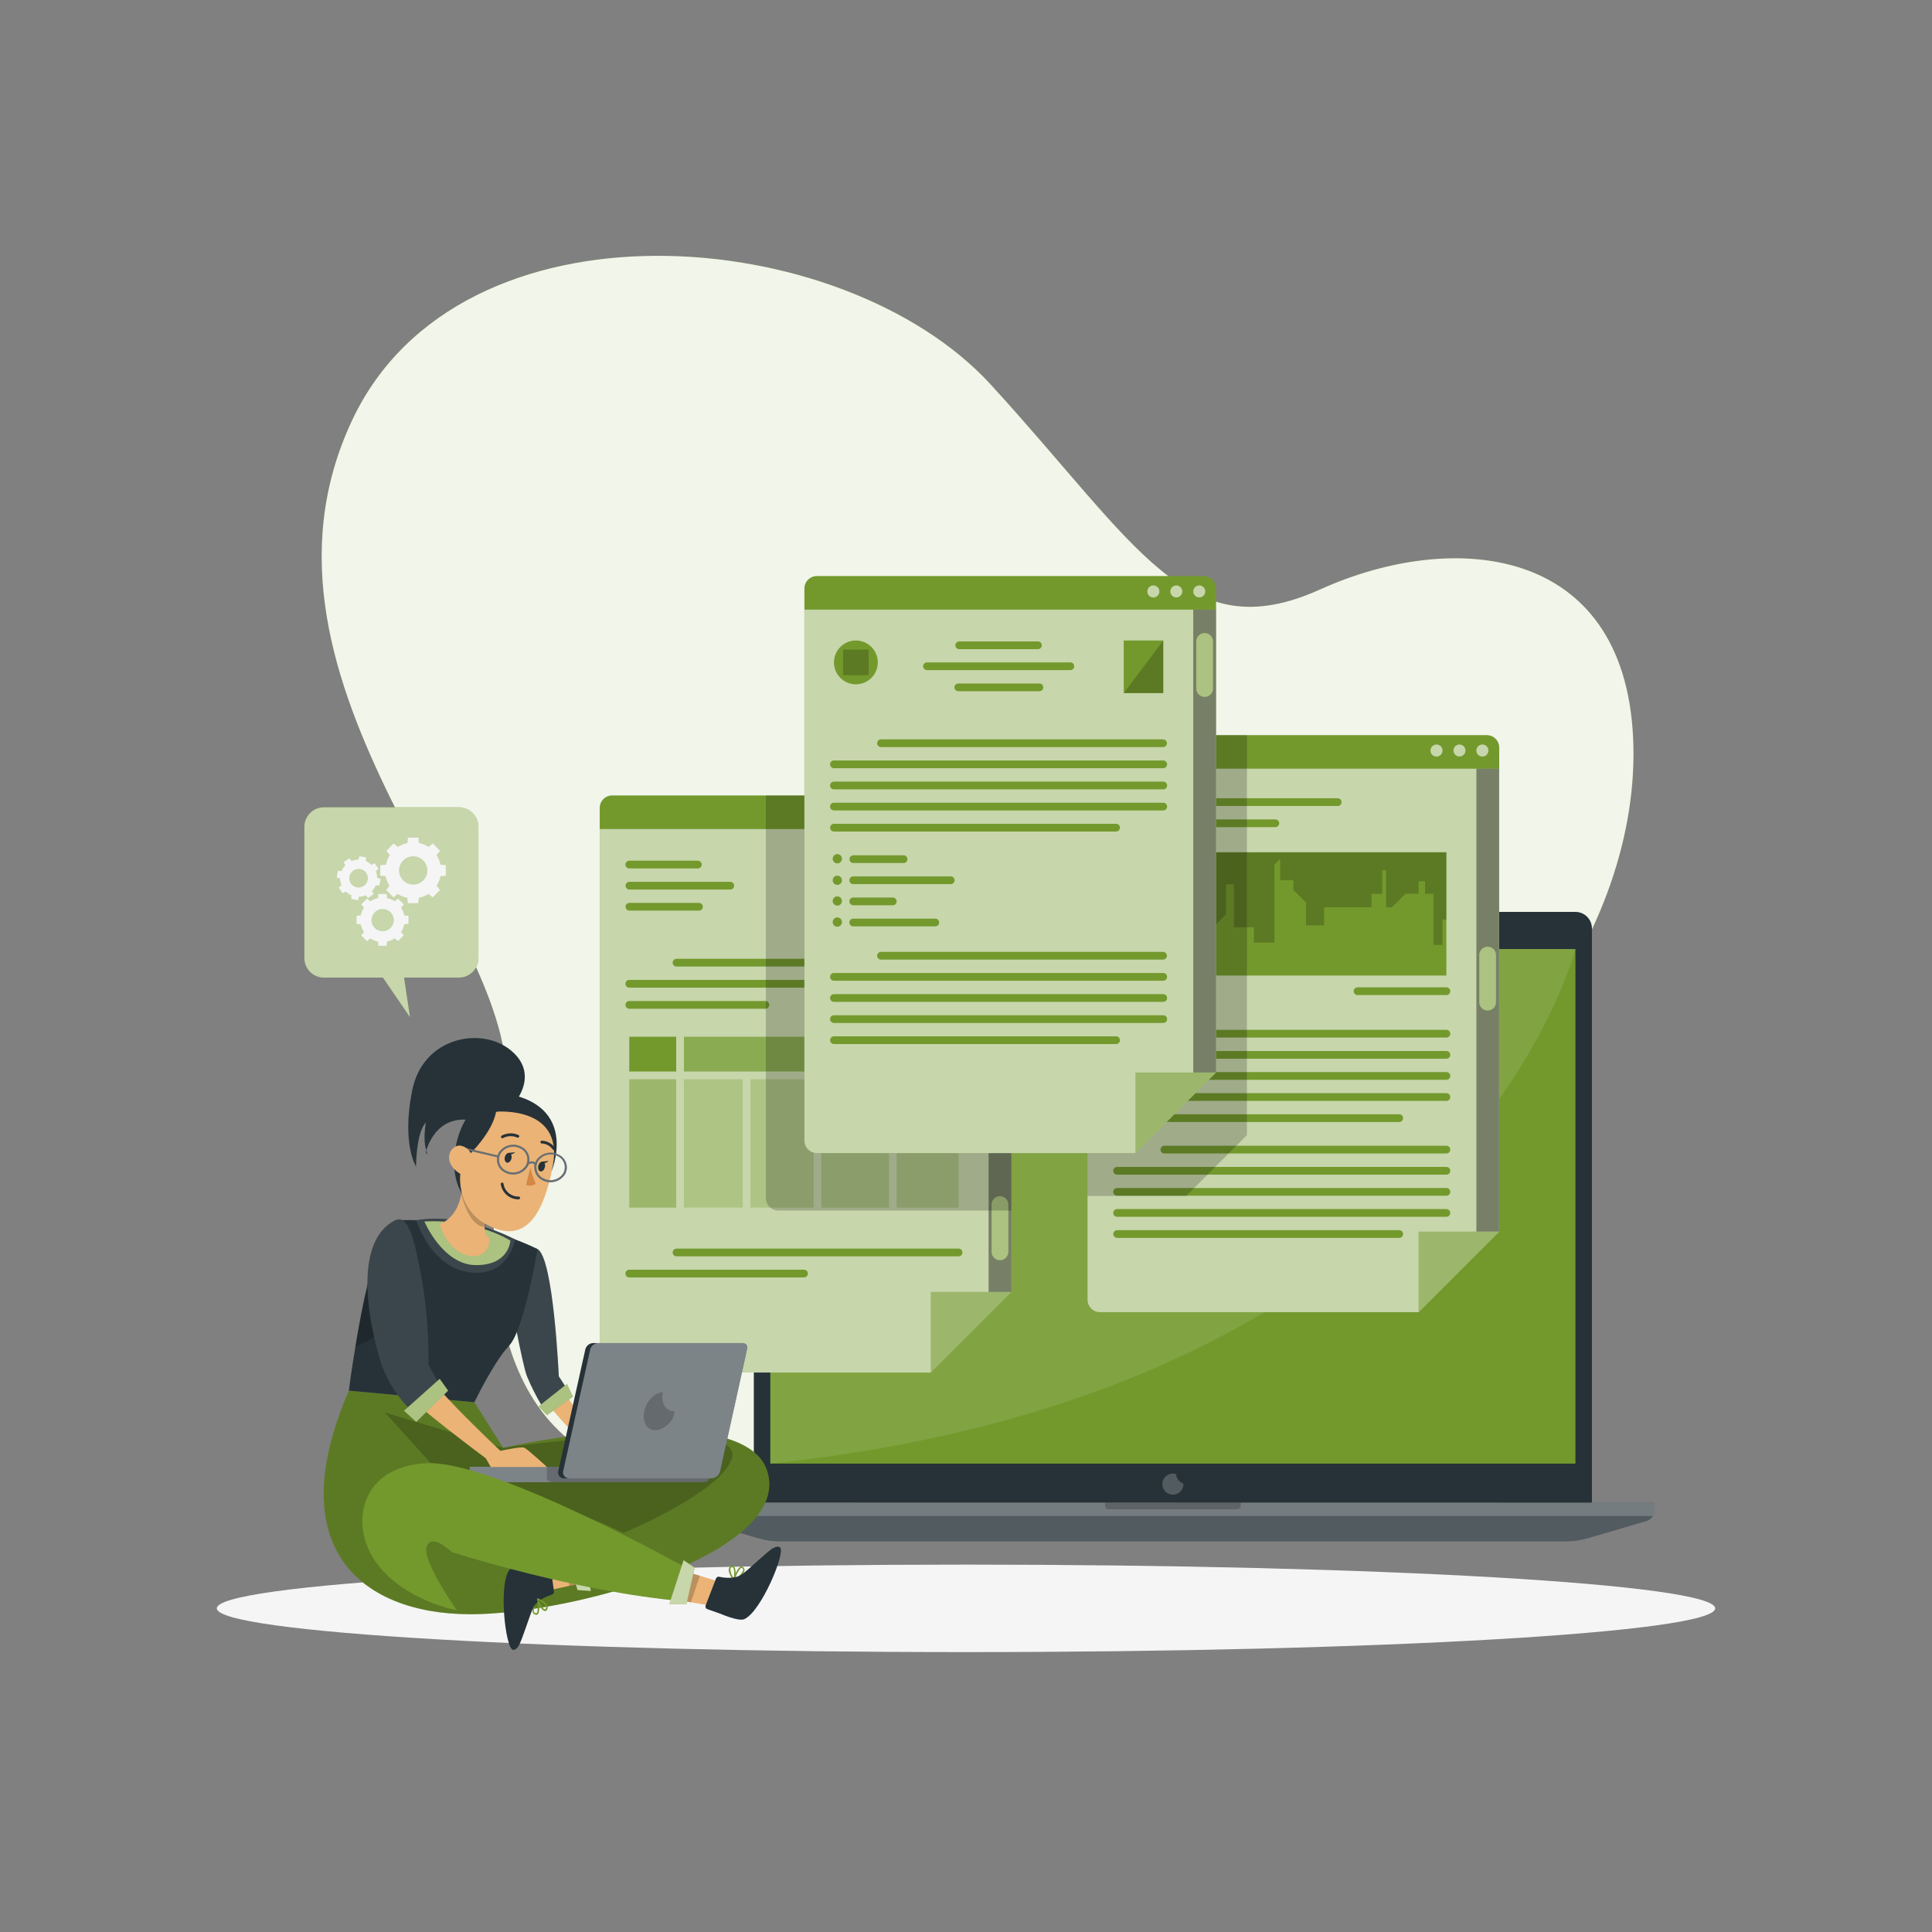
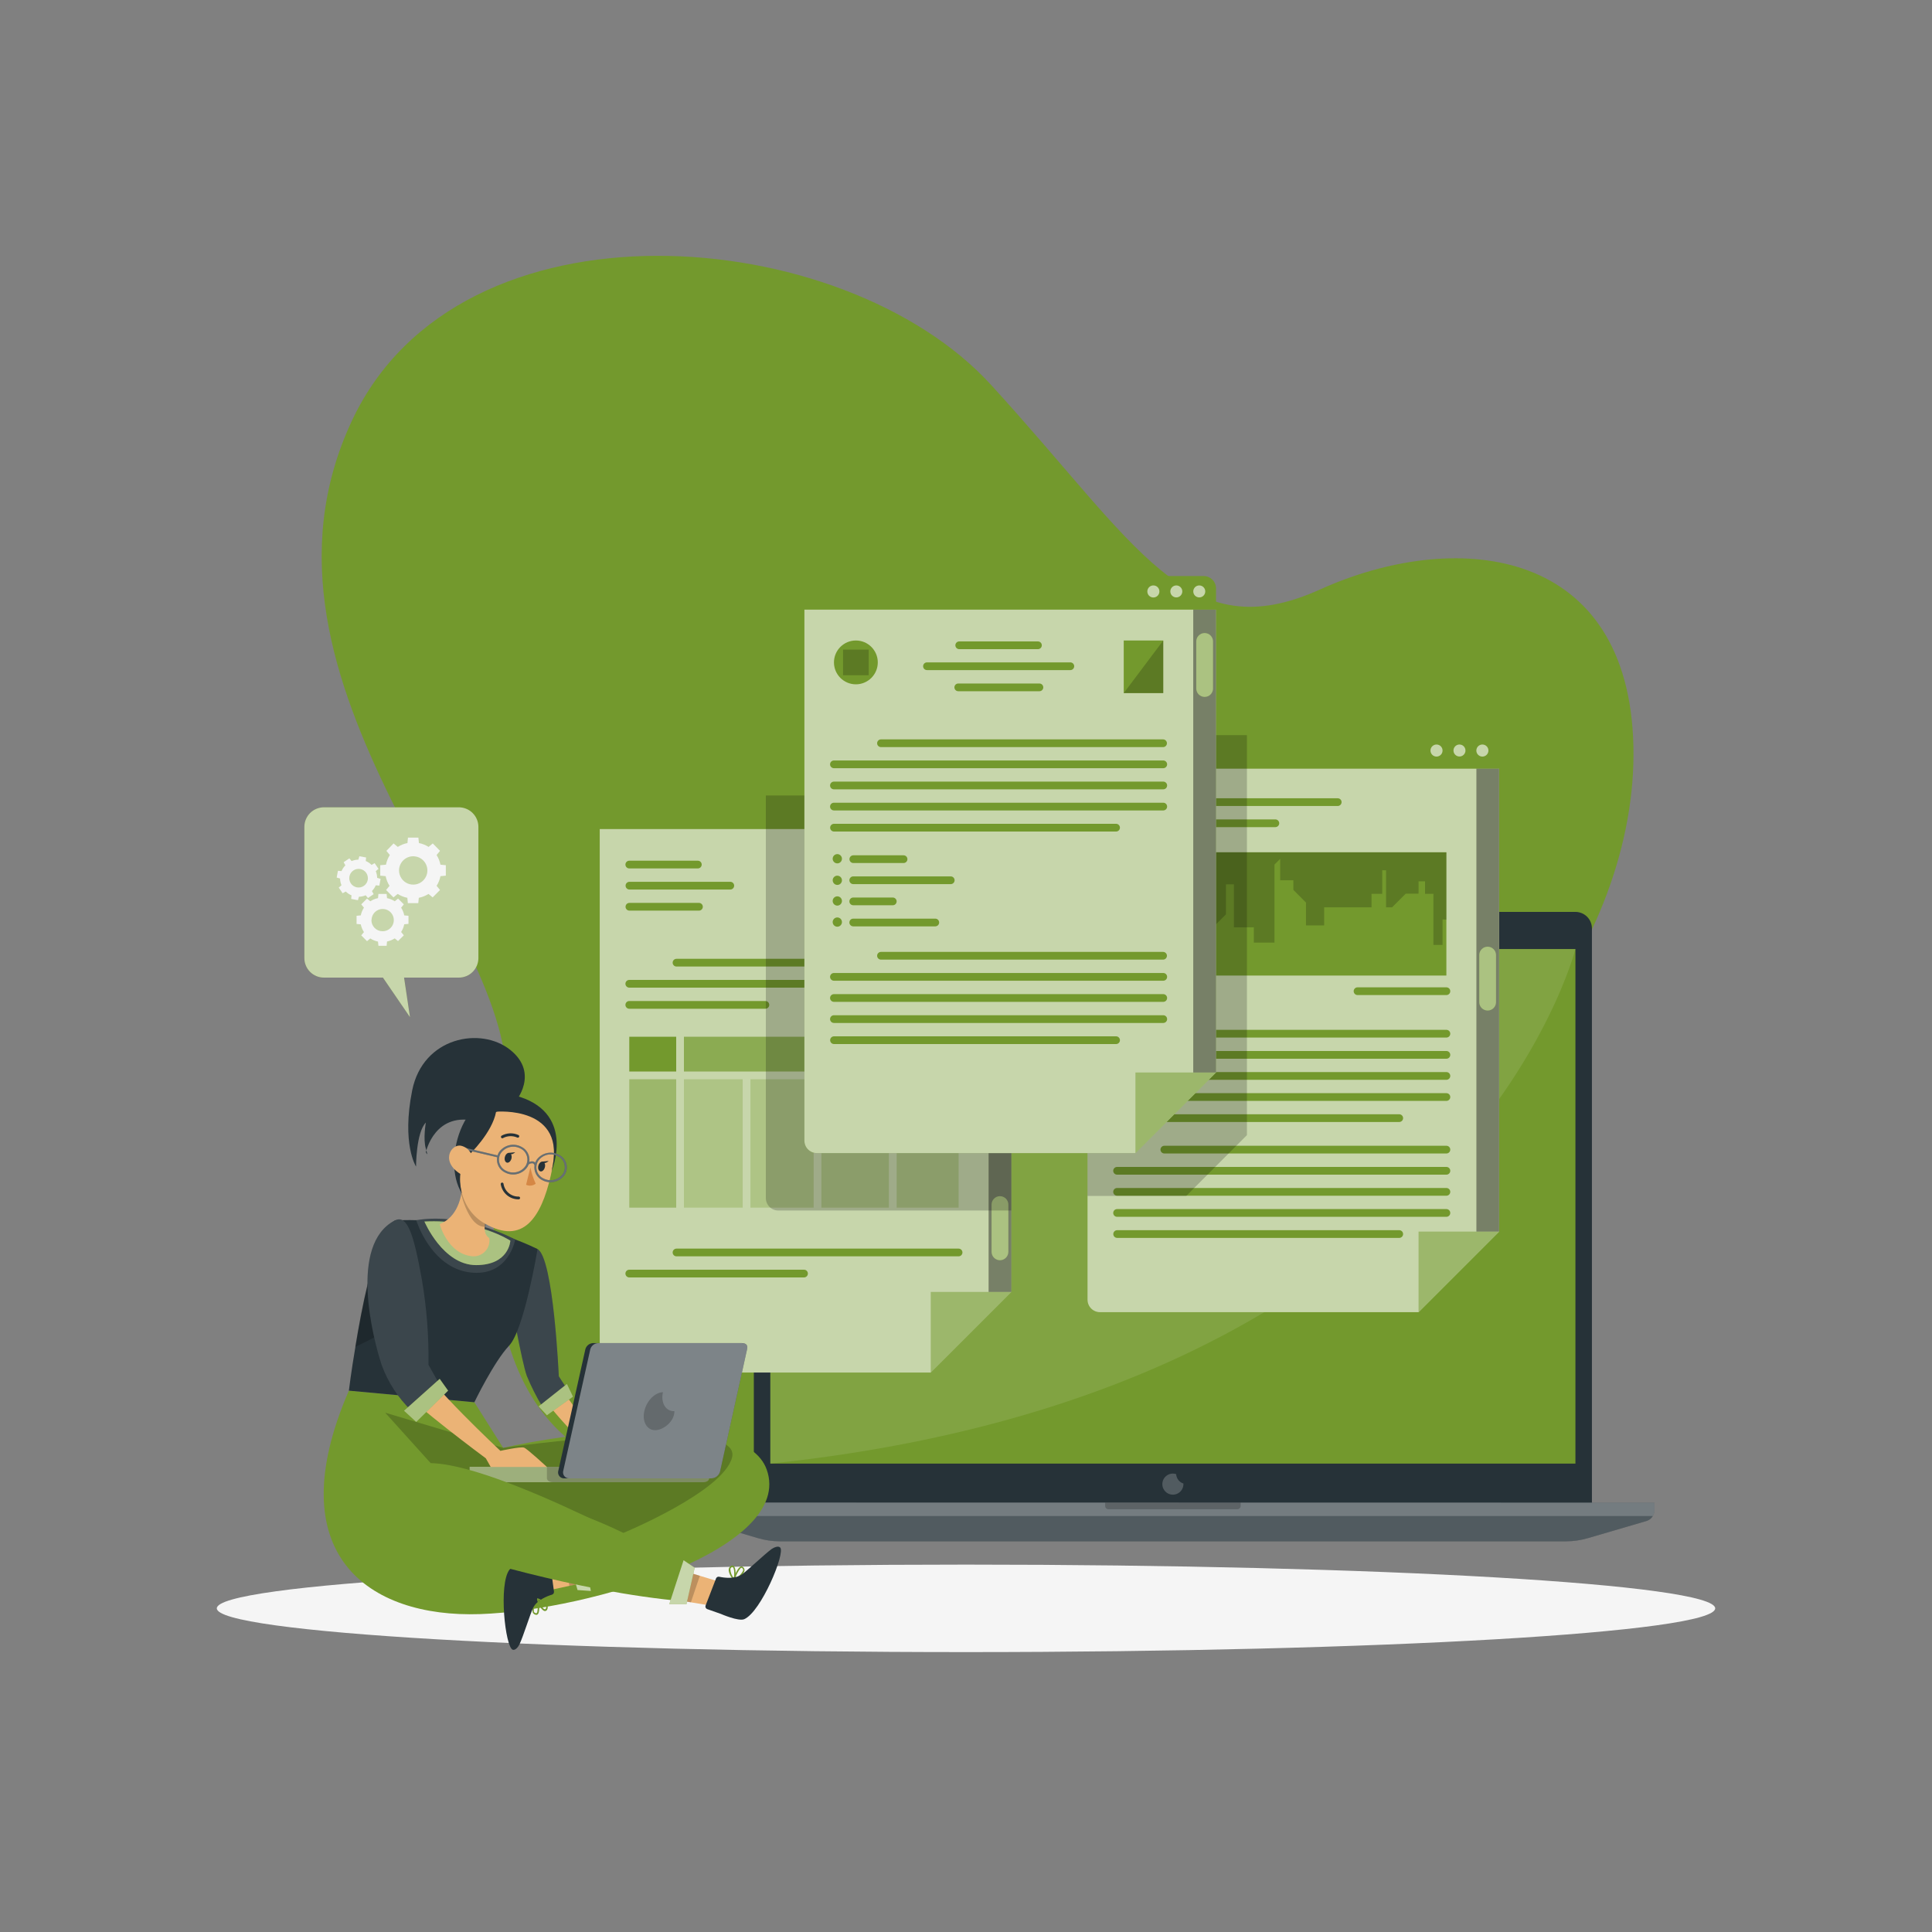
<svg xmlns="http://www.w3.org/2000/svg" width="300" height="300" viewBox="0 0 300 300" fill="none">
  <rect x="0" y="0" width="300" height="300" fill="#808080" stroke="none" />
  <path d="M54.666 65.286C71.4 29.616 130.902 34.644 153.858 59.73C176.814 84.816 184.278 100.89 204.984 91.53C225.69 82.17 252.096 84.666 253.584 114.432C255.072 144.198 230.862 179.4 192.354 189.786C153.846 200.172 153.858 237.042 102.894 229.608C75.108 225.558 74.478 195.492 78.402 170.628C82.326 145.764 35.244 106.65 54.666 65.286Z" fill="#73992D" />
-   <path opacity="0.9" d="M54.666 65.286C71.4 29.616 130.902 34.644 153.858 59.73C176.814 84.816 184.278 100.89 204.984 91.53C225.69 82.17 252.096 84.666 253.584 114.432C255.072 144.198 230.862 179.4 192.354 189.786C153.846 200.172 153.858 237.042 102.894 229.608C75.108 225.558 74.478 195.492 78.402 170.628C82.326 145.764 35.244 106.65 54.666 65.286Z" fill="white" />
  <path d="M150 256.536C214.249 256.536 266.334 253.495 266.334 249.744C266.334 245.993 214.249 242.952 150 242.952C85.751 242.952 33.666 245.993 33.666 249.744C33.666 253.495 85.751 256.536 150 256.536Z" fill="#F5F5F5" />
  <path d="M119.616 141.6H244.632C244.968 141.6 245.301 141.666 245.612 141.795C245.923 141.923 246.206 142.112 246.443 142.35C246.681 142.588 246.87 142.87 246.999 143.181C247.128 143.492 247.194 143.825 247.194 144.162V234.6H117.054V144.186C117.051 143.847 117.115 143.511 117.242 143.198C117.369 142.884 117.557 142.599 117.796 142.358C118.034 142.118 118.317 141.927 118.63 141.797C118.942 141.667 119.277 141.6 119.616 141.6Z" fill="#263238" />
  <path d="M244.632 147.365H119.616V227.267H244.632V147.365Z" fill="#73992D" />
  <path opacity="0.2" d="M180.984 145.968C181.673 145.968 182.232 145.409 182.232 144.72C182.232 144.03 181.673 143.472 180.984 143.472C180.295 143.472 179.736 144.03 179.736 144.72C179.736 145.409 180.295 145.968 180.984 145.968Z" fill="white" />
  <path opacity="0.2" d="M183.57 145.655C184.087 145.655 184.506 145.236 184.506 144.719C184.506 144.202 184.087 143.783 183.57 143.783C183.053 143.783 182.634 144.202 182.634 144.719C182.634 145.236 183.053 145.655 183.57 145.655Z" fill="white" />
  <path opacity="0.2" d="M182.634 228.905C182.47 228.848 182.298 228.817 182.124 228.815C181.8 228.815 181.483 228.912 181.214 229.091C180.944 229.271 180.735 229.527 180.611 229.827C180.487 230.126 180.454 230.455 180.517 230.773C180.581 231.091 180.737 231.383 180.966 231.612C181.195 231.841 181.487 231.997 181.804 232.06C182.122 232.123 182.451 232.091 182.751 231.967C183.05 231.843 183.306 231.633 183.486 231.363C183.666 231.094 183.762 230.777 183.762 230.453C183.765 230.424 183.765 230.393 183.762 230.363C183.449 230.262 183.174 230.069 182.972 229.809C182.771 229.549 182.653 229.234 182.634 228.905Z" fill="white" />
  <path d="M256.896 233.328V234.528C256.894 234.9 256.773 235.261 256.55 235.559C256.328 235.857 256.016 236.076 255.66 236.184L246.6 238.836C245.475 239.171 244.306 239.341 243.132 239.34H121.128C119.956 239.341 118.789 239.171 117.666 238.836L108.6 236.16C108.243 236.053 107.929 235.835 107.706 235.536C107.482 235.238 107.36 234.876 107.358 234.504V233.304L256.896 233.328Z" fill="#263238" />
  <path opacity="0.2" d="M256.896 233.328V234.528C256.894 234.9 256.773 235.261 256.55 235.559C256.328 235.857 256.016 236.076 255.66 236.184L246.6 238.836C245.475 239.171 244.306 239.341 243.132 239.34H121.128C119.956 239.341 118.789 239.171 117.666 238.836L108.6 236.16C108.243 236.053 107.929 235.835 107.706 235.536C107.482 235.238 107.36 234.876 107.358 234.504V233.304L256.896 233.328Z" fill="white" />
  <path opacity="0.2" d="M256.896 233.327V234.527C256.896 234.838 256.811 235.143 256.65 235.409H107.604C107.443 235.143 107.358 234.838 107.358 234.527V233.327H256.896Z" fill="white" />
  <path opacity="0.2" d="M192.648 233.327V233.843C192.648 233.91 192.635 233.976 192.609 234.038C192.583 234.1 192.546 234.156 192.499 234.204C192.451 234.251 192.395 234.289 192.333 234.314C192.271 234.34 192.205 234.353 192.138 234.353H172.122C172.054 234.354 171.988 234.341 171.925 234.316C171.862 234.291 171.805 234.253 171.757 234.206C171.709 234.158 171.671 234.102 171.645 234.04C171.619 233.977 171.606 233.911 171.606 233.843V233.327H192.648Z" fill="black" />
  <path opacity="0.1" d="M244.632 147.365C244.632 147.365 227.346 215.999 119.616 227.267V147.365H244.632Z" fill="white" />
  <path d="M232.8 116.082V191.238L220.284 203.754H170.796C170.285 203.753 169.795 203.549 169.434 203.186C169.073 202.824 168.87 202.334 168.87 201.822V116.082C168.87 115.571 169.073 115.081 169.434 114.718C169.795 114.356 170.285 114.152 170.796 114.15H230.856C231.111 114.149 231.363 114.198 231.599 114.294C231.835 114.39 232.049 114.532 232.23 114.712C232.411 114.892 232.554 115.105 232.652 115.34C232.75 115.575 232.8 115.828 232.8 116.082Z" fill="#73992D" />
  <path opacity="0.6" d="M232.8 119.364V191.238L220.284 203.754H170.796C170.285 203.753 169.795 203.548 169.434 203.186C169.073 202.824 168.87 202.334 168.87 201.822V119.364H232.8Z" fill="white" />
  <path opacity="0.6" d="M231.12 116.538C231.121 116.724 231.067 116.905 230.965 117.06C230.863 117.215 230.717 117.336 230.546 117.407C230.375 117.479 230.187 117.499 230.005 117.463C229.823 117.428 229.656 117.339 229.524 117.208C229.393 117.078 229.303 116.911 229.266 116.729C229.23 116.548 229.248 116.359 229.319 116.188C229.389 116.016 229.509 115.87 229.663 115.767C229.817 115.663 229.999 115.608 230.184 115.608C230.307 115.608 230.428 115.631 230.542 115.677C230.655 115.724 230.759 115.792 230.846 115.879C230.933 115.965 231.002 116.068 231.049 116.181C231.096 116.294 231.12 116.416 231.12 116.538Z" fill="white" />
  <path opacity="0.6" d="M227.556 116.538C227.556 116.722 227.502 116.902 227.4 117.055C227.297 117.208 227.152 117.327 226.982 117.398C226.812 117.468 226.625 117.486 226.445 117.451C226.264 117.415 226.099 117.326 225.969 117.196C225.839 117.066 225.75 116.9 225.714 116.72C225.678 116.539 225.697 116.352 225.767 116.183C225.837 116.013 225.957 115.867 226.11 115.765C226.263 115.663 226.442 115.608 226.626 115.608C226.749 115.608 226.87 115.631 226.983 115.678C227.096 115.724 227.199 115.793 227.286 115.879C227.372 115.966 227.441 116.068 227.487 116.182C227.534 116.295 227.557 116.416 227.556 116.538Z" fill="white" />
  <path opacity="0.6" d="M223.998 116.538C223.999 116.724 223.945 116.906 223.843 117.061C223.74 117.216 223.594 117.336 223.423 117.408C223.252 117.48 223.063 117.499 222.881 117.463C222.699 117.427 222.531 117.338 222.4 117.206C222.269 117.075 222.18 116.908 222.144 116.726C222.108 116.543 222.127 116.355 222.198 116.183C222.27 116.012 222.391 115.866 222.546 115.764C222.701 115.661 222.882 115.607 223.068 115.608C223.315 115.608 223.551 115.706 223.726 115.881C223.9 116.055 223.998 116.292 223.998 116.538Z" fill="white" />
  <path d="M207.72 125.154H173.46C173.301 125.154 173.149 125.091 173.036 124.978C172.924 124.866 172.86 124.713 172.86 124.554C172.86 124.395 172.924 124.242 173.036 124.13C173.149 124.017 173.301 123.954 173.46 123.954H207.72C207.879 123.954 208.032 124.017 208.145 124.13C208.257 124.242 208.32 124.395 208.32 124.554C208.32 124.713 208.257 124.866 208.145 124.978C208.032 125.091 207.879 125.154 207.72 125.154Z" fill="#73992D" />
  <path d="M198.036 128.436H173.436C173.277 128.436 173.124 128.373 173.012 128.261C172.899 128.148 172.836 127.995 172.836 127.836C172.836 127.677 172.899 127.525 173.012 127.412C173.124 127.3 173.277 127.236 173.436 127.236H198.036C198.195 127.236 198.348 127.3 198.46 127.412C198.573 127.525 198.636 127.677 198.636 127.836C198.636 127.995 198.573 128.148 198.46 128.261C198.348 128.373 198.195 128.436 198.036 128.436Z" fill="#73992D" />
  <path d="M224.598 179.112H180.798C180.639 179.112 180.487 179.049 180.374 178.936C180.261 178.824 180.198 178.671 180.198 178.512C180.198 178.353 180.261 178.2 180.374 178.088C180.487 177.975 180.639 177.912 180.798 177.912H224.598C224.757 177.912 224.91 177.975 225.023 178.088C225.135 178.2 225.198 178.353 225.198 178.512C225.198 178.671 225.135 178.824 225.023 178.936C224.91 179.049 224.757 179.112 224.598 179.112Z" fill="#73992D" />
  <path d="M217.272 192.222H173.472C173.313 192.222 173.16 192.159 173.048 192.047C172.935 191.934 172.872 191.782 172.872 191.622C172.872 191.463 172.935 191.311 173.048 191.198C173.16 191.086 173.313 191.022 173.472 191.022H217.272C217.431 191.022 217.584 191.086 217.696 191.198C217.809 191.311 217.872 191.463 217.872 191.622C217.872 191.782 217.809 191.934 217.696 192.047C217.584 192.159 217.431 192.222 217.272 192.222Z" fill="#73992D" />
  <path d="M224.598 182.4H173.46C173.301 182.4 173.149 182.337 173.036 182.224C172.924 182.112 172.86 181.959 172.86 181.8C172.86 181.641 172.924 181.488 173.036 181.376C173.149 181.263 173.301 181.2 173.46 181.2H224.598C224.757 181.2 224.91 181.263 225.023 181.376C225.135 181.488 225.198 181.641 225.198 181.8C225.198 181.959 225.135 182.112 225.023 182.224C224.91 182.337 224.757 182.4 224.598 182.4Z" fill="#73992D" />
  <path d="M224.598 185.671H173.46C173.301 185.671 173.149 185.607 173.036 185.495C172.924 185.382 172.86 185.23 172.86 185.071C172.86 184.912 172.924 184.759 173.036 184.646C173.149 184.534 173.301 184.471 173.46 184.471H224.598C224.757 184.471 224.91 184.534 225.023 184.646C225.135 184.759 225.198 184.912 225.198 185.071C225.198 185.23 225.135 185.382 225.023 185.495C224.91 185.607 224.757 185.671 224.598 185.671Z" fill="#73992D" />
  <path d="M224.598 188.946H173.46C173.301 188.946 173.149 188.883 173.036 188.77C172.924 188.658 172.86 188.505 172.86 188.346C172.86 188.187 172.924 188.034 173.036 187.922C173.149 187.809 173.301 187.746 173.46 187.746H224.598C224.757 187.746 224.91 187.809 225.023 187.922C225.135 188.034 225.198 188.187 225.198 188.346C225.198 188.505 225.135 188.658 225.023 188.77C224.91 188.883 224.757 188.946 224.598 188.946Z" fill="#73992D" />
  <path opacity="0.5" d="M232.788 191.238L220.272 203.754V191.238H232.788Z" fill="#73992D" />
  <path opacity="0.4" d="M232.788 119.364H229.254V191.238H232.788V119.364Z" fill="black" />
  <path d="M231 156.918C230.655 156.918 230.324 156.781 230.08 156.537C229.835 156.292 229.698 155.961 229.698 155.616V148.272C229.706 147.932 229.847 147.608 230.09 147.371C230.333 147.133 230.66 147 231 147C231.171 147 231.341 147.034 231.498 147.099C231.656 147.165 231.8 147.26 231.921 147.381C232.042 147.502 232.138 147.646 232.203 147.804C232.269 147.962 232.302 148.131 232.302 148.302V155.646C232.294 155.986 232.154 156.31 231.91 156.547C231.667 156.785 231.34 156.918 231 156.918Z" fill="#73992D" />
  <path d="M224.598 161.112H180.798C180.639 161.112 180.487 161.049 180.374 160.936C180.261 160.824 180.198 160.671 180.198 160.512C180.198 160.353 180.261 160.2 180.374 160.088C180.487 159.975 180.639 159.912 180.798 159.912H224.598C224.757 159.912 224.91 159.975 225.023 160.088C225.135 160.2 225.198 160.353 225.198 160.512C225.198 160.671 225.135 160.824 225.023 160.936C224.91 161.049 224.757 161.112 224.598 161.112Z" fill="#73992D" />
  <path d="M217.272 174.222H173.472C173.313 174.222 173.16 174.159 173.048 174.047C172.935 173.934 172.872 173.782 172.872 173.622C172.872 173.463 172.935 173.311 173.048 173.198C173.16 173.086 173.313 173.022 173.472 173.022H217.272C217.431 173.022 217.584 173.086 217.696 173.198C217.809 173.311 217.872 173.463 217.872 173.622C217.872 173.782 217.809 173.934 217.696 174.047C217.584 174.159 217.431 174.222 217.272 174.222Z" fill="#73992D" />
  <path d="M224.598 164.4H173.46C173.301 164.4 173.149 164.337 173.036 164.224C172.924 164.112 172.86 163.959 172.86 163.8C172.86 163.641 172.924 163.488 173.036 163.376C173.149 163.263 173.301 163.2 173.46 163.2H224.598C224.757 163.2 224.91 163.263 225.023 163.376C225.135 163.488 225.198 163.641 225.198 163.8C225.198 163.959 225.135 164.112 225.023 164.224C224.91 164.337 224.757 164.4 224.598 164.4Z" fill="#73992D" />
  <path d="M224.598 167.671H173.46C173.301 167.671 173.149 167.607 173.036 167.495C172.924 167.382 172.86 167.23 172.86 167.071C172.86 166.912 172.924 166.759 173.036 166.646C173.149 166.534 173.301 166.471 173.46 166.471H224.598C224.757 166.471 224.91 166.534 225.023 166.646C225.135 166.759 225.198 166.912 225.198 167.071C225.198 167.23 225.135 167.382 225.023 167.495C224.91 167.607 224.757 167.671 224.598 167.671Z" fill="#73992D" />
  <path d="M224.598 170.946H173.46C173.301 170.946 173.149 170.883 173.036 170.77C172.924 170.658 172.86 170.505 172.86 170.346C172.86 170.187 172.924 170.034 173.036 169.922C173.149 169.809 173.301 169.746 173.46 169.746H224.598C224.757 169.746 224.91 169.809 225.023 169.922C225.135 170.034 225.198 170.187 225.198 170.346C225.198 170.505 225.135 170.658 225.023 170.77C224.91 170.883 224.757 170.946 224.598 170.946Z" fill="#73992D" />
  <path d="M224.592 132.343H173.304V151.483H224.592V132.343Z" fill="#73992D" />
  <path opacity="0.2" d="M173.304 148.411H174.702V144.931H176.31V138.061H178.554V142.291H181.638V147.913H185.316V143.995H188.358L190.368 141.979V137.317H191.598V143.995H194.694V146.371H197.898V134.251L198.786 133.363V136.687H200.832V138.181L202.794 140.149V143.695H205.614V140.887H212.97V138.793H214.632V135.133H215.226V140.887H216.162L218.28 138.769H220.272V136.855H221.28V138.793H222.582V146.725H223.998V142.765L224.598 142.801V132.343H173.304V148.411Z" fill="black" />
  <path d="M224.598 154.512H210.798C210.639 154.512 210.487 154.449 210.374 154.337C210.261 154.224 210.198 154.072 210.198 153.912C210.198 153.753 210.261 153.601 210.374 153.488C210.487 153.376 210.639 153.312 210.798 153.312H224.598C224.757 153.312 224.91 153.376 225.023 153.488C225.135 153.601 225.198 153.753 225.198 153.912C225.198 154.072 225.135 154.224 225.023 154.337C224.91 154.449 224.757 154.512 224.598 154.512Z" fill="#73992D" />
  <path opacity="0.2" d="M193.62 114.15V176.262L184.2 185.706H168.87V116.106C168.87 115.595 169.073 115.105 169.434 114.742C169.795 114.38 170.285 114.176 170.796 114.174L193.62 114.15Z" fill="black" />
  <path opacity="0.4" d="M231 156.918C230.655 156.918 230.324 156.781 230.08 156.537C229.835 156.292 229.698 155.961 229.698 155.616V148.272C229.706 147.932 229.847 147.608 230.09 147.371C230.333 147.133 230.66 147 231 147C231.171 147 231.341 147.034 231.498 147.099C231.656 147.165 231.8 147.26 231.921 147.381C232.042 147.502 232.138 147.646 232.203 147.804C232.269 147.962 232.302 148.131 232.302 148.302V155.646C232.294 155.986 232.154 156.31 231.91 156.547C231.667 156.785 231.34 156.918 231 156.918Z" fill="white" />
  <path d="M157.044 125.448V200.604L144.528 213.12H95.052C94.541 213.118 94.051 212.914 93.69 212.552C93.329 212.189 93.126 211.699 93.126 211.188V125.448C93.126 124.936 93.329 124.446 93.69 124.084C94.051 123.721 94.541 123.517 95.052 123.516H155.112C155.624 123.516 156.116 123.719 156.478 124.081C156.84 124.444 157.044 124.935 157.044 125.448Z" fill="#73992D" />
  <path opacity="0.6" d="M157.044 128.735V200.609L144.528 213.125H95.052C94.541 213.124 94.051 212.92 93.69 212.557C93.329 212.195 93.126 211.705 93.126 211.193V128.735H157.044Z" fill="white" />
  <path opacity="0.6" d="M155.4 125.91C155.401 126.095 155.347 126.276 155.245 126.431C155.143 126.586 154.997 126.707 154.826 126.779C154.655 126.85 154.467 126.87 154.285 126.834C154.103 126.799 153.936 126.71 153.804 126.579C153.673 126.449 153.583 126.282 153.546 126.1C153.51 125.919 153.528 125.73 153.599 125.559C153.669 125.387 153.789 125.241 153.943 125.138C154.097 125.035 154.278 124.98 154.464 124.98C154.586 124.979 154.708 125.002 154.822 125.049C154.935 125.095 155.038 125.163 155.125 125.25C155.212 125.336 155.281 125.439 155.328 125.552C155.376 125.665 155.4 125.787 155.4 125.91Z" fill="white" />
  <path opacity="0.6" d="M151.8 125.91C151.801 126.095 151.747 126.277 151.645 126.432C151.543 126.587 151.396 126.708 151.225 126.779C151.054 126.851 150.865 126.87 150.683 126.834C150.501 126.798 150.334 126.709 150.202 126.577C150.071 126.446 149.982 126.279 149.946 126.097C149.91 125.915 149.929 125.726 150.001 125.555C150.072 125.383 150.193 125.237 150.348 125.135C150.503 125.032 150.685 124.978 150.87 124.98C150.993 124.979 151.114 125.002 151.227 125.049C151.34 125.095 151.443 125.164 151.53 125.25C151.616 125.337 151.685 125.439 151.731 125.553C151.777 125.666 151.801 125.787 151.8 125.91Z" fill="white" />
  <path opacity="0.6" d="M148.254 125.91C148.255 126.095 148.201 126.276 148.099 126.431C147.997 126.586 147.851 126.707 147.68 126.779C147.509 126.85 147.321 126.87 147.139 126.834C146.957 126.799 146.79 126.71 146.658 126.579C146.527 126.449 146.437 126.282 146.4 126.1C146.364 125.919 146.382 125.73 146.453 125.559C146.523 125.387 146.643 125.241 146.797 125.138C146.951 125.035 147.132 124.98 147.318 124.98C147.44 124.979 147.562 125.002 147.676 125.049C147.789 125.095 147.892 125.163 147.979 125.25C148.066 125.336 148.135 125.439 148.182 125.552C148.23 125.665 148.254 125.787 148.254 125.91Z" fill="white" />
  <path d="M108.36 134.849H97.716C97.557 134.849 97.404 134.786 97.292 134.674C97.179 134.561 97.116 134.409 97.116 134.249C97.116 134.09 97.179 133.938 97.292 133.825C97.404 133.713 97.557 133.649 97.716 133.649H108.36C108.519 133.649 108.672 133.713 108.784 133.825C108.897 133.938 108.96 134.09 108.96 134.249C108.96 134.409 108.897 134.561 108.784 134.674C108.672 134.786 108.519 134.849 108.36 134.849Z" fill="#73992D" />
  <path d="M113.4 138.126H97.74C97.581 138.126 97.428 138.063 97.316 137.95C97.203 137.838 97.14 137.685 97.14 137.526C97.14 137.367 97.203 137.214 97.316 137.102C97.428 136.989 97.581 136.926 97.74 136.926H113.4C113.559 136.926 113.712 136.989 113.824 137.102C113.937 137.214 114 137.367 114 137.526C114 137.685 113.937 137.838 113.824 137.95C113.712 138.063 113.559 138.126 113.4 138.126Z" fill="#73992D" />
  <path d="M108.534 141.401H97.734C97.575 141.401 97.422 141.338 97.309 141.225C97.197 141.113 97.134 140.96 97.134 140.801C97.134 140.642 97.197 140.489 97.309 140.377C97.422 140.264 97.575 140.201 97.734 140.201H108.534C108.693 140.201 108.846 140.264 108.958 140.377C109.071 140.489 109.134 140.642 109.134 140.801C109.134 140.96 109.071 141.113 108.958 141.225C108.846 141.338 108.693 141.401 108.534 141.401Z" fill="#73992D" />
  <path d="M148.848 195.084H105.048C104.889 195.084 104.736 195.021 104.623 194.908C104.511 194.796 104.448 194.643 104.448 194.484C104.448 194.325 104.511 194.172 104.623 194.06C104.736 193.947 104.889 193.884 105.048 193.884H148.848C149.007 193.884 149.16 193.947 149.272 194.06C149.385 194.172 149.448 194.325 149.448 194.484C149.448 194.643 149.385 194.796 149.272 194.908C149.16 195.021 149.007 195.084 148.848 195.084Z" fill="#73992D" />
  <path d="M124.848 198.359H97.716C97.557 198.359 97.404 198.296 97.292 198.183C97.179 198.071 97.116 197.918 97.116 197.759C97.116 197.6 97.179 197.447 97.292 197.335C97.404 197.222 97.557 197.159 97.716 197.159H124.848C125.007 197.159 125.16 197.222 125.272 197.335C125.385 197.447 125.448 197.6 125.448 197.759C125.448 197.918 125.385 198.071 125.272 198.183C125.16 198.296 125.007 198.359 124.848 198.359Z" fill="#73992D" />
  <path opacity="0.5" d="M157.044 200.609L144.528 213.125V200.609H157.044Z" fill="#73992D" />
  <path opacity="0.4" d="M157.044 128.735H153.51V200.609H157.044V128.735Z" fill="black" />
  <path d="M155.274 195.689C154.929 195.689 154.598 195.552 154.354 195.308C154.109 195.064 153.972 194.733 153.972 194.387V187.043C153.972 186.698 154.109 186.367 154.354 186.123C154.598 185.878 154.929 185.741 155.274 185.741C155.445 185.741 155.614 185.775 155.772 185.84C155.93 185.906 156.074 186.002 156.195 186.123C156.316 186.243 156.412 186.387 156.477 186.545C156.543 186.703 156.576 186.872 156.576 187.043V194.399C156.573 194.742 156.434 195.071 156.191 195.312C155.947 195.554 155.617 195.689 155.274 195.689Z" fill="#73992D" />
  <path d="M148.848 134.849H140.61C140.451 134.849 140.298 134.786 140.186 134.674C140.073 134.561 140.01 134.409 140.01 134.249C140.01 134.09 140.073 133.938 140.186 133.825C140.298 133.713 140.451 133.649 140.61 133.649H148.848C149.007 133.649 149.16 133.713 149.272 133.825C149.385 133.938 149.448 134.09 149.448 134.249C149.448 134.409 149.385 134.561 149.272 134.674C149.16 134.786 149.007 134.849 148.848 134.849Z" fill="#73992D" />
  <path d="M148.848 138.126H144.6C144.441 138.126 144.288 138.063 144.176 137.95C144.063 137.838 144 137.685 144 137.526C144 137.367 144.063 137.214 144.176 137.102C144.288 136.989 144.441 136.926 144.6 136.926H148.86C149.019 136.926 149.172 136.989 149.284 137.102C149.397 137.214 149.46 137.367 149.46 137.526C149.46 137.685 149.397 137.838 149.284 137.95C149.172 138.063 149.019 138.126 148.86 138.126H148.848Z" fill="#73992D" />
  <path d="M148.848 150.084H105.048C104.889 150.084 104.736 150.021 104.623 149.908C104.511 149.796 104.448 149.643 104.448 149.484C104.448 149.325 104.511 149.172 104.623 149.06C104.736 148.947 104.889 148.884 105.048 148.884H148.848C149.007 148.884 149.16 148.947 149.272 149.06C149.385 149.172 149.448 149.325 149.448 149.484C149.448 149.643 149.385 149.796 149.272 149.908C149.16 150.021 149.007 150.084 148.848 150.084Z" fill="#73992D" />
  <path d="M148.848 153.359H97.716C97.557 153.359 97.404 153.296 97.292 153.183C97.179 153.071 97.116 152.918 97.116 152.759C97.116 152.6 97.179 152.447 97.292 152.335C97.404 152.222 97.557 152.159 97.716 152.159H148.848C149.007 152.159 149.16 152.222 149.272 152.335C149.385 152.447 149.448 152.6 149.448 152.759C149.448 152.918 149.385 153.071 149.272 153.183C149.16 153.296 149.007 153.359 148.848 153.359Z" fill="#73992D" />
  <path d="M118.848 156.636H97.716C97.557 156.636 97.404 156.572 97.292 156.46C97.179 156.347 97.116 156.195 97.116 156.036C97.116 155.876 97.179 155.724 97.292 155.611C97.404 155.499 97.557 155.436 97.716 155.436H118.848C119.007 155.436 119.16 155.499 119.272 155.611C119.385 155.724 119.448 155.876 119.448 156.036C119.448 156.195 119.385 156.347 119.272 156.46C119.16 156.572 119.007 156.636 118.848 156.636Z" fill="#73992D" />
  <path opacity="0.7" d="M126.348 160.985H106.2V166.385H126.348V160.985Z" fill="#73992D" />
  <path opacity="0.3" d="M115.326 167.586H106.2V187.524H115.326V167.586Z" fill="#73992D" />
  <path opacity="0.3" d="M138.024 167.586H127.542V187.524H138.024V167.586Z" fill="#73992D" />
-   <path opacity="0.7" d="M148.848 160.985H127.542V166.385H148.848V160.985Z" fill="#73992D" />
+   <path opacity="0.7" d="M148.848 160.985H127.542V166.385V160.985Z" fill="#73992D" />
  <path opacity="0.3" d="M148.854 167.586H139.23V187.524H148.854V167.586Z" fill="#73992D" />
  <path opacity="0.5" d="M105 167.586H97.716V187.524H105V167.586Z" fill="#73992D" />
  <path d="M105 160.985H97.716V166.385H105V160.985Z" fill="#73992D" />
  <path opacity="0.3" d="M126.342 167.586H116.526V187.524H126.342V167.586Z" fill="#73992D" />
  <path opacity="0.4" d="M155.274 195.689C154.929 195.689 154.598 195.552 154.354 195.308C154.109 195.064 153.972 194.733 153.972 194.387V187.043C153.972 186.698 154.109 186.367 154.354 186.123C154.598 185.878 154.929 185.741 155.274 185.741C155.445 185.741 155.614 185.775 155.772 185.84C155.93 185.906 156.074 186.002 156.195 186.123C156.316 186.243 156.412 186.387 156.477 186.545C156.543 186.703 156.576 186.872 156.576 187.043V194.399C156.573 194.742 156.434 195.071 156.191 195.312C155.947 195.554 155.617 195.689 155.274 195.689Z" fill="white" />
  <path opacity="0.2" d="M157.044 125.448V187.968H120.846C120.335 187.966 119.845 187.762 119.484 187.4C119.123 187.037 118.92 186.547 118.92 186.036V123.516H155.112C155.624 123.516 156.116 123.719 156.478 124.081C156.84 124.444 157.044 124.935 157.044 125.448Z" fill="black" />
  <path d="M188.826 91.38V166.536L176.31 179.052H126.834C126.323 179.051 125.833 178.846 125.472 178.484C125.111 178.122 124.908 177.632 124.908 177.12V91.38C124.908 90.869 125.111 90.378 125.472 90.016C125.833 89.654 126.323 89.45 126.834 89.448H186.894C187.407 89.448 187.898 89.652 188.26 90.014C188.623 90.376 188.826 90.868 188.826 91.38Z" fill="#73992D" />
  <path opacity="0.6" d="M188.826 94.662V166.536L176.31 179.052H126.834C126.323 179.051 125.833 178.846 125.472 178.484C125.111 178.122 124.908 177.631 124.908 177.12V94.662H188.826Z" fill="white" />
  <path opacity="0.6" d="M186.222 92.766C186.736 92.766 187.152 92.35 187.152 91.836C187.152 91.323 186.736 90.906 186.222 90.906C185.708 90.906 185.292 91.323 185.292 91.836C185.292 92.35 185.708 92.766 186.222 92.766Z" fill="white" />
  <path opacity="0.6" d="M182.658 92.766C183.172 92.766 183.588 92.35 183.588 91.836C183.588 91.323 183.172 90.906 182.658 90.906C182.144 90.906 181.728 91.323 181.728 91.836C181.728 92.35 182.144 92.766 182.658 92.766Z" fill="white" />
  <path opacity="0.6" d="M180.03 91.836C180.031 92.022 179.977 92.204 179.875 92.359C179.773 92.513 179.626 92.634 179.455 92.706C179.284 92.777 179.095 92.796 178.913 92.761C178.731 92.725 178.564 92.635 178.432 92.504C178.301 92.373 178.212 92.206 178.176 92.023C178.14 91.841 178.159 91.653 178.231 91.481C178.302 91.31 178.423 91.164 178.578 91.061C178.733 90.959 178.915 90.905 179.1 90.906C179.223 90.906 179.344 90.929 179.457 90.975C179.57 91.022 179.673 91.09 179.76 91.177C179.846 91.263 179.915 91.366 179.961 91.479C180.007 91.593 180.031 91.714 180.03 91.836Z" fill="white" />
  <path d="M161.172 100.801H148.95C148.791 100.801 148.638 100.737 148.526 100.625C148.413 100.512 148.35 100.36 148.35 100.201C148.35 100.041 148.413 99.889 148.526 99.776C148.638 99.664 148.791 99.601 148.95 99.601H161.172C161.331 99.601 161.484 99.664 161.596 99.776C161.709 99.889 161.772 100.041 161.772 100.201C161.772 100.36 161.709 100.512 161.596 100.625C161.484 100.737 161.331 100.801 161.172 100.801Z" fill="#73992D" />
  <path d="M166.2 104.053H143.94C143.781 104.053 143.629 103.989 143.516 103.877C143.404 103.764 143.34 103.612 143.34 103.453C143.34 103.293 143.404 103.141 143.516 103.028C143.629 102.916 143.781 102.853 143.94 102.853H166.2C166.359 102.853 166.512 102.916 166.625 103.028C166.737 103.141 166.8 103.293 166.8 103.453C166.8 103.612 166.737 103.764 166.625 103.877C166.512 103.989 166.359 104.053 166.2 104.053Z" fill="#73992D" />
  <path d="M161.352 107.334H148.8C148.641 107.334 148.488 107.271 148.376 107.158C148.263 107.046 148.2 106.893 148.2 106.734C148.2 106.575 148.263 106.422 148.376 106.31C148.488 106.197 148.641 106.134 148.8 106.134H161.4C161.559 106.134 161.712 106.197 161.824 106.31C161.937 106.422 162 106.575 162 106.734C162 106.893 161.937 107.046 161.824 107.158C161.712 107.271 161.559 107.334 161.4 107.334H161.352Z" fill="#73992D" />
  <path d="M180.63 116.011H136.8C136.641 116.011 136.488 115.947 136.376 115.835C136.263 115.722 136.2 115.57 136.2 115.411C136.2 115.251 136.263 115.099 136.376 114.986C136.488 114.874 136.641 114.811 136.8 114.811H180.6C180.759 114.811 180.912 114.874 181.024 114.986C181.137 115.099 181.2 115.251 181.2 115.411C181.2 115.57 181.137 115.722 181.024 115.835C180.912 115.947 180.759 116.011 180.6 116.011H180.63Z" fill="#73992D" />
  <path d="M173.304 129.12H129.504C129.345 129.12 129.193 129.057 129.08 128.944C128.968 128.832 128.904 128.679 128.904 128.52C128.904 128.361 128.968 128.208 129.08 128.096C129.193 127.983 129.345 127.92 129.504 127.92H173.304C173.463 127.92 173.616 127.983 173.729 128.096C173.841 128.208 173.904 128.361 173.904 128.52C173.904 128.679 173.841 128.832 173.729 128.944C173.616 129.057 173.463 129.12 173.304 129.12Z" fill="#73992D" />
  <path d="M180.63 119.286H129.492C129.333 119.286 129.18 119.223 129.068 119.11C128.955 118.998 128.892 118.845 128.892 118.686C128.892 118.527 128.955 118.374 129.068 118.262C129.18 118.149 129.333 118.086 129.492 118.086H180.63C180.789 118.086 180.942 118.149 181.054 118.262C181.167 118.374 181.23 118.527 181.23 118.686C181.23 118.845 181.167 118.998 181.054 119.11C180.942 119.223 180.789 119.286 180.63 119.286Z" fill="#73992D" />
  <path d="M180.63 122.568H129.492C129.333 122.568 129.18 122.505 129.068 122.392C128.955 122.28 128.892 122.127 128.892 121.968C128.892 121.809 128.955 121.656 129.068 121.544C129.18 121.431 129.333 121.368 129.492 121.368H180.63C180.789 121.368 180.942 121.431 181.054 121.544C181.167 121.656 181.23 121.809 181.23 121.968C181.23 122.127 181.167 122.28 181.054 122.392C180.942 122.505 180.789 122.568 180.63 122.568Z" fill="#73992D" />
  <path d="M180.63 125.845H129.492C129.333 125.845 129.18 125.781 129.068 125.669C128.955 125.556 128.892 125.404 128.892 125.245C128.892 125.085 128.955 124.933 129.068 124.82C129.18 124.708 129.333 124.645 129.492 124.645H180.63C180.789 124.645 180.942 124.708 181.054 124.82C181.167 124.933 181.23 125.085 181.23 125.245C181.23 125.404 181.167 125.556 181.054 125.669C180.942 125.781 180.789 125.845 180.63 125.845Z" fill="#73992D" />
  <path d="M180.63 149.011H136.8C136.641 149.011 136.488 148.947 136.376 148.835C136.263 148.722 136.2 148.57 136.2 148.411C136.2 148.251 136.263 148.099 136.376 147.986C136.488 147.874 136.641 147.811 136.8 147.811H180.6C180.759 147.811 180.912 147.874 181.024 147.986C181.137 148.099 181.2 148.251 181.2 148.411C181.2 148.57 181.137 148.722 181.024 148.835C180.912 148.947 180.759 149.011 180.6 149.011H180.63Z" fill="#73992D" />
  <path d="M173.304 162.12H129.504C129.345 162.12 129.193 162.057 129.08 161.944C128.968 161.832 128.904 161.679 128.904 161.52C128.904 161.361 128.968 161.208 129.08 161.096C129.193 160.983 129.345 160.92 129.504 160.92H173.304C173.463 160.92 173.616 160.983 173.729 161.096C173.841 161.208 173.904 161.361 173.904 161.52C173.904 161.679 173.841 161.832 173.729 161.944C173.616 162.057 173.463 162.12 173.304 162.12Z" fill="#73992D" />
  <path d="M180.63 152.286H129.492C129.333 152.286 129.18 152.223 129.068 152.11C128.955 151.998 128.892 151.845 128.892 151.686C128.892 151.527 128.955 151.374 129.068 151.262C129.18 151.149 129.333 151.086 129.492 151.086H180.63C180.789 151.086 180.942 151.149 181.054 151.262C181.167 151.374 181.23 151.527 181.23 151.686C181.23 151.845 181.167 151.998 181.054 152.11C180.942 152.223 180.789 152.286 180.63 152.286Z" fill="#73992D" />
  <path d="M180.63 155.568H129.492C129.333 155.568 129.18 155.505 129.068 155.392C128.955 155.28 128.892 155.127 128.892 154.968C128.892 154.809 128.955 154.656 129.068 154.544C129.18 154.431 129.333 154.368 129.492 154.368H180.63C180.789 154.368 180.942 154.431 181.054 154.544C181.167 154.656 181.23 154.809 181.23 154.968C181.23 155.127 181.167 155.28 181.054 155.392C180.942 155.505 180.789 155.568 180.63 155.568Z" fill="#73992D" />
  <path d="M180.63 158.845H129.492C129.333 158.845 129.18 158.781 129.068 158.669C128.955 158.556 128.892 158.404 128.892 158.245C128.892 158.085 128.955 157.933 129.068 157.82C129.18 157.708 129.333 157.645 129.492 157.645H180.63C180.789 157.645 180.942 157.708 181.054 157.82C181.167 157.933 181.23 158.085 181.23 158.245C181.23 158.404 181.167 158.556 181.054 158.669C180.942 158.781 180.789 158.845 180.63 158.845Z" fill="#73992D" />
  <path d="M180.63 99.456H174.492V107.628H180.63V99.456Z" fill="#73992D" />
  <path d="M132.9 106.26C134.779 106.26 136.302 104.737 136.302 102.858C136.302 100.979 134.779 99.456 132.9 99.456C131.021 99.456 129.498 100.979 129.498 102.858C129.498 104.737 131.021 106.26 132.9 106.26Z" fill="#73992D" />
  <path d="M129.3 133.411C129.317 133.59 129.399 133.756 129.532 133.877C129.665 133.998 129.838 134.065 130.017 134.065C130.197 134.065 130.37 133.998 130.503 133.877C130.635 133.756 130.718 133.59 130.734 133.411C130.743 133.311 130.732 133.211 130.7 133.116C130.668 133.021 130.617 132.934 130.549 132.86C130.482 132.786 130.4 132.727 130.308 132.686C130.216 132.646 130.117 132.625 130.017 132.625C129.917 132.625 129.818 132.646 129.727 132.686C129.635 132.727 129.553 132.786 129.486 132.86C129.418 132.934 129.367 133.021 129.335 133.116C129.303 133.211 129.291 133.311 129.3 133.411Z" fill="#73992D" />
  <path d="M129.3 136.687C129.299 136.83 129.34 136.97 129.419 137.089C129.498 137.208 129.61 137.301 129.742 137.357C129.874 137.412 130.019 137.427 130.159 137.399C130.3 137.372 130.428 137.303 130.529 137.202C130.63 137.101 130.699 136.972 130.727 136.832C130.754 136.691 130.74 136.546 130.684 136.414C130.629 136.283 130.536 136.17 130.417 136.092C130.297 136.013 130.157 135.971 130.014 135.973C129.825 135.973 129.643 136.048 129.509 136.182C129.376 136.316 129.3 136.497 129.3 136.687Z" fill="#73992D" />
  <path d="M129.3 139.968C129.317 140.147 129.399 140.313 129.532 140.434C129.665 140.556 129.838 140.623 130.017 140.623C130.197 140.623 130.37 140.556 130.503 140.434C130.635 140.313 130.718 140.147 130.734 139.968C130.743 139.869 130.732 139.768 130.7 139.673C130.668 139.578 130.617 139.491 130.549 139.417C130.482 139.343 130.4 139.284 130.308 139.244C130.216 139.203 130.117 139.183 130.017 139.183C129.917 139.183 129.818 139.203 129.727 139.244C129.635 139.284 129.553 139.343 129.486 139.417C129.418 139.491 129.367 139.578 129.335 139.673C129.303 139.768 129.291 139.869 129.3 139.968Z" fill="#73992D" />
  <path d="M129.3 143.245C129.317 143.423 129.399 143.59 129.532 143.711C129.665 143.832 129.838 143.899 130.017 143.899C130.197 143.899 130.37 143.832 130.503 143.711C130.635 143.59 130.718 143.423 130.734 143.245C130.743 143.145 130.732 143.044 130.7 142.95C130.668 142.855 130.617 142.768 130.549 142.694C130.482 142.62 130.4 142.561 130.308 142.52C130.216 142.48 130.117 142.459 130.017 142.459C129.917 142.459 129.818 142.48 129.727 142.52C129.635 142.561 129.553 142.62 129.486 142.694C129.418 142.768 129.367 142.855 129.335 142.95C129.303 143.044 129.291 143.145 129.3 143.245Z" fill="#73992D" />
  <path d="M140.304 134.011H132.504C132.345 134.011 132.193 133.947 132.08 133.835C131.968 133.722 131.904 133.57 131.904 133.411C131.904 133.251 131.968 133.099 132.08 132.986C132.193 132.874 132.345 132.811 132.504 132.811H140.304C140.463 132.811 140.616 132.874 140.729 132.986C140.841 133.099 140.904 133.251 140.904 133.411C140.904 133.57 140.841 133.722 140.729 133.835C140.616 133.947 140.463 134.011 140.304 134.011Z" fill="#73992D" />
  <path d="M147.63 137.286H132.492C132.333 137.286 132.18 137.223 132.068 137.11C131.955 136.998 131.892 136.845 131.892 136.686C131.892 136.527 131.955 136.374 132.068 136.262C132.18 136.149 132.333 136.086 132.492 136.086H147.63C147.789 136.086 147.942 136.149 148.054 136.262C148.167 136.374 148.23 136.527 148.23 136.686C148.23 136.845 148.167 136.998 148.054 137.11C147.942 137.223 147.789 137.286 147.63 137.286Z" fill="#73992D" />
  <path d="M138.63 140.568H132.492C132.333 140.568 132.18 140.505 132.068 140.392C131.955 140.28 131.892 140.127 131.892 139.968C131.892 139.809 131.955 139.656 132.068 139.544C132.18 139.431 132.333 139.368 132.492 139.368H138.63C138.789 139.368 138.942 139.431 139.054 139.544C139.167 139.656 139.23 139.809 139.23 139.968C139.23 140.127 139.167 140.28 139.054 140.392C138.942 140.505 138.789 140.568 138.63 140.568Z" fill="#73992D" />
  <path d="M145.23 143.845H132.492C132.333 143.845 132.18 143.781 132.068 143.669C131.955 143.556 131.892 143.404 131.892 143.245C131.892 143.085 131.955 142.933 132.068 142.82C132.18 142.708 132.333 142.645 132.492 142.645H145.23C145.389 142.645 145.542 142.708 145.654 142.82C145.767 142.933 145.83 143.085 145.83 143.245C145.83 143.404 145.767 143.556 145.654 143.669C145.542 143.781 145.389 143.845 145.23 143.845Z" fill="#73992D" />
  <path opacity="0.5" d="M188.826 166.536L176.31 179.052V166.536H188.826Z" fill="#73992D" />
  <path opacity="0.2" d="M180.63 99.456L174.492 107.628H180.63V99.456Z" fill="black" />
  <path opacity="0.2" d="M134.886 100.872H130.908V104.85H134.886V100.872Z" fill="black" />
  <path opacity="0.4" d="M188.82 94.662H185.286V166.536H188.82V94.662Z" fill="black" />
  <path d="M187.056 108.216C186.711 108.216 186.38 108.079 186.136 107.835C185.892 107.59 185.754 107.259 185.754 106.914V99.6C185.754 99.254 185.892 98.923 186.136 98.679C186.38 98.435 186.711 98.298 187.056 98.298C187.402 98.298 187.733 98.435 187.977 98.679C188.221 98.923 188.358 99.254 188.358 99.6V106.944C188.351 107.284 188.21 107.607 187.967 107.845C187.723 108.083 187.397 108.216 187.056 108.216Z" fill="#73992D" />
  <path opacity="0.4" d="M187.056 108.216C186.711 108.216 186.38 108.079 186.136 107.835C185.892 107.59 185.754 107.259 185.754 106.914V99.6C185.754 99.254 185.892 98.923 186.136 98.679C186.38 98.435 186.711 98.298 187.056 98.298C187.402 98.298 187.733 98.435 187.977 98.679C188.221 98.923 188.358 99.254 188.358 99.6V106.944C188.351 107.284 188.21 107.607 187.967 107.845C187.723 108.083 187.397 108.216 187.056 108.216Z" fill="white" />
  <path d="M50.298 125.358H71.25C72.056 125.36 72.828 125.681 73.397 126.252C73.966 126.822 74.286 127.595 74.286 128.4V148.764C74.286 149.57 73.966 150.342 73.397 150.911C72.828 151.481 72.055 151.8 71.25 151.8H62.742L63.66 157.938L59.46 151.8H50.298C49.899 151.801 49.504 151.723 49.136 151.571C48.767 151.419 48.432 151.195 48.15 150.913C47.868 150.631 47.644 150.296 47.492 149.927C47.339 149.558 47.261 149.163 47.262 148.764V128.4C47.261 128.001 47.339 127.606 47.492 127.237C47.644 126.868 47.867 126.532 48.149 126.25C48.431 125.967 48.766 125.743 49.135 125.59C49.504 125.437 49.899 125.358 50.298 125.358Z" fill="#73992D" />
  <path opacity="0.6" d="M50.298 125.358H71.25C72.056 125.36 72.828 125.681 73.397 126.252C73.966 126.822 74.286 127.595 74.286 128.4V148.764C74.286 149.57 73.966 150.342 73.397 150.911C72.828 151.481 72.055 151.8 71.25 151.8H62.742L63.66 157.938L59.46 151.8H50.298C49.899 151.801 49.504 151.723 49.136 151.571C48.767 151.419 48.432 151.195 48.15 150.913C47.868 150.631 47.644 150.296 47.492 149.927C47.339 149.558 47.261 149.163 47.262 148.764V128.4C47.261 128.001 47.339 127.606 47.492 127.237C47.644 126.868 47.867 126.532 48.149 126.25C48.431 125.967 48.766 125.743 49.135 125.59C49.504 125.437 49.899 125.358 50.298 125.358Z" fill="white" />
  <path d="M59.046 134.346V135.972L59.886 136.05C59.989 136.584 60.192 137.093 60.486 137.55L59.952 138.198L61.098 139.344L61.752 138.81C62.21 139.103 62.719 139.306 63.252 139.41L63.33 140.244H64.95L65.034 139.41C65.567 139.304 66.076 139.101 66.534 138.81L67.182 139.344L68.328 138.198L67.794 137.55C68.086 137.092 68.289 136.583 68.394 136.05L69.228 135.972V134.346L68.394 134.268C68.289 133.735 68.086 133.227 67.794 132.768L68.328 132.12L67.2 130.968L66.552 131.508C66.094 131.218 65.585 131.015 65.052 130.908L64.968 130.068H63.348L63.27 130.908C62.737 131.012 62.228 131.216 61.77 131.508L61.116 130.968L60 132.12L60.534 132.768C60.24 133.225 60.037 133.735 59.934 134.268L59.046 134.346ZM64.158 132.96C64.594 132.959 65.021 133.087 65.384 133.329C65.747 133.57 66.03 133.914 66.198 134.317C66.365 134.72 66.409 135.163 66.324 135.59C66.24 136.018 66.03 136.411 65.721 136.719C65.413 137.028 65.02 137.238 64.593 137.322C64.165 137.407 63.721 137.363 63.319 137.196C62.916 137.028 62.572 136.745 62.331 136.382C62.09 136.019 61.961 135.592 61.962 135.156C61.964 134.574 62.196 134.017 62.607 133.605C63.019 133.194 63.577 132.962 64.158 132.96Z" fill="#F5F5F5" />
  <path d="M60.096 146.197C60.523 146.111 60.93 145.946 61.296 145.711L61.806 146.131L62.706 145.231L62.286 144.721C62.521 144.354 62.686 143.947 62.772 143.521L63.426 143.461V142.201L62.772 142.141C62.688 141.713 62.523 141.306 62.286 140.941L62.706 140.431L61.806 139.531L61.296 139.951C60.932 139.711 60.525 139.545 60.096 139.465L60.036 138.805H58.764L58.698 139.465C58.27 139.545 57.862 139.711 57.498 139.951L56.994 139.531L56.094 140.431L56.514 140.941C56.273 141.304 56.105 141.712 56.022 142.141L55.368 142.201V143.473L56.022 143.533C56.108 143.961 56.275 144.368 56.514 144.733L56.094 145.243L56.994 146.143L57.498 145.723C57.865 145.958 58.272 146.122 58.698 146.209L58.764 146.863H60.036L60.096 146.197ZM57.696 142.849C57.701 142.507 57.807 142.174 58.001 141.893C58.195 141.611 58.468 141.394 58.785 141.267C59.103 141.141 59.45 141.112 59.785 141.183C60.119 141.254 60.425 141.423 60.663 141.668C60.901 141.913 61.061 142.223 61.123 142.559C61.185 142.895 61.146 143.242 61.011 143.556C60.876 143.87 60.651 144.137 60.364 144.323C60.077 144.509 59.742 144.605 59.4 144.601C59.171 144.602 58.944 144.557 58.732 144.469C58.521 144.38 58.329 144.251 58.168 144.088C58.007 143.925 57.88 143.731 57.795 143.518C57.71 143.305 57.668 143.078 57.672 142.849H57.696Z" fill="#F5F5F5" />
  <path d="M56.784 139.02L57.138 139.446L58.02 138.846L57.75 138.36C58.007 138.104 58.211 137.8 58.35 137.466L58.902 137.52L59.1 136.47L58.566 136.314C58.559 135.956 58.486 135.602 58.35 135.27L58.776 134.916L58.176 134.034L57.69 134.298C57.435 134.041 57.131 133.837 56.796 133.698L56.85 133.146L55.8 132.96L55.644 133.488C55.285 133.494 54.931 133.569 54.6 133.71L54.246 133.284L53.364 133.884L53.628 134.37C53.374 134.627 53.17 134.931 53.028 135.264L52.476 135.216L52.278 136.266L52.806 136.416C52.813 136.777 52.888 137.133 53.028 137.466L52.602 137.82L53.202 138.702L53.688 138.432C53.946 138.686 54.249 138.89 54.582 139.032L54.534 139.584L55.584 139.782L55.734 139.248C56.095 139.237 56.451 139.159 56.784 139.02ZM54.258 136.098C54.329 135.721 54.547 135.387 54.864 135.171C55.18 134.954 55.57 134.872 55.947 134.943C56.325 135.014 56.658 135.231 56.875 135.548C57.091 135.865 57.173 136.255 57.102 136.632C57.067 136.819 56.996 136.997 56.892 137.156C56.788 137.315 56.654 137.452 56.497 137.559C56.34 137.667 56.164 137.742 55.978 137.781C55.792 137.82 55.6 137.822 55.413 137.787C55.227 137.752 55.049 137.68 54.889 137.577C54.73 137.473 54.593 137.339 54.486 137.182C54.379 137.025 54.303 136.848 54.264 136.662C54.225 136.477 54.223 136.285 54.258 136.098Z" fill="#F5F5F5" />
  <path d="M84.816 199.872C84.816 199.872 86.292 213.156 86.772 214.74C87.252 216.324 94.014 224.784 94.014 224.784L92.1 225.786C92.1 225.786 84.9 218.382 83.754 216.186C82.608 213.99 80.892 202.53 80.892 202.53L84.816 199.872Z" fill="#EBB376" />
  <path d="M83.466 193.956C85.956 195.276 86.772 213.714 86.772 213.714L88.032 215.652L84.204 218.4C83.283 216.88 82.48 215.292 81.804 213.648C81.042 211.596 79.236 201.468 79.236 201.468L83.466 193.956Z" fill="#263238" />
  <path opacity="0.1" d="M83.466 193.956C85.956 195.276 86.772 213.714 86.772 213.714L88.032 215.652L84.204 218.4C83.283 216.88 82.48 215.292 81.804 213.648C81.042 211.596 79.236 201.468 79.236 201.468L83.466 193.956Z" fill="white" />
  <path d="M83.64 218.381L88.032 214.901L88.974 216.875L84.924 219.761L83.64 218.381Z" fill="#73992D" />
  <path opacity="0.4" d="M83.64 218.381L88.032 214.901L88.974 216.875L84.924 219.761L83.64 218.381Z" fill="white" />
  <path d="M73.65 217.727L78.138 224.825C87.036 222.755 115.554 218.405 119.052 228.191C123.408 240.347 91.95 250.043 74.544 250.637C57.138 251.231 43.164 241.319 54.174 215.939L73.65 217.727Z" fill="#73992D" />
-   <path opacity="0.2" d="M73.65 217.727L78.138 224.825C87.036 222.755 115.554 218.405 119.052 228.191C123.408 240.347 91.95 250.043 74.544 250.637C57.138 251.231 43.164 241.319 54.174 215.939L73.65 217.727Z" fill="black" />
  <path d="M114 245.4C113.981 245.412 113.959 245.418 113.937 245.418C113.915 245.418 113.893 245.412 113.874 245.4C113.858 245.388 113.846 245.371 113.84 245.351C113.835 245.332 113.836 245.311 113.844 245.292C113.898 245.094 114.474 243.42 115.044 243.246C115.106 243.231 115.171 243.232 115.232 243.25C115.293 243.268 115.348 243.302 115.392 243.348C115.474 243.415 115.536 243.503 115.573 243.602C115.61 243.701 115.62 243.808 115.602 243.912C115.506 244.224 115.315 244.499 115.056 244.698C114.727 244.965 114.373 245.2 114 245.4ZM114.15 245.076C114.693 244.836 115.133 244.41 115.392 243.876C115.406 243.804 115.4 243.73 115.373 243.662C115.346 243.594 115.301 243.535 115.242 243.492C115.226 243.472 115.204 243.458 115.179 243.45C115.155 243.443 115.129 243.443 115.104 243.45C115.057 243.47 115.013 243.496 114.972 243.528C114.613 243.986 114.339 244.504 114.162 245.058L114.15 245.076Z" fill="#73992D" />
  <path d="M114 245.399C113.981 245.408 113.96 245.41 113.94 245.405C113.92 245.399 113.903 245.386 113.892 245.369C113.838 245.321 113.034 244.307 113.166 243.623C113.181 243.538 113.213 243.457 113.261 243.385C113.308 243.312 113.37 243.251 113.442 243.203C113.503 243.145 113.582 243.109 113.666 243.101C113.75 243.094 113.834 243.115 113.904 243.161C114.33 243.455 114.276 244.817 114.072 245.327V245.381L114 245.399ZM113.544 243.413C113.473 243.475 113.424 243.56 113.406 243.653C113.427 244.165 113.615 244.655 113.94 245.051C114.072 244.451 114.03 243.521 113.784 243.347C113.784 243.347 113.706 243.293 113.58 243.383L113.544 243.413Z" fill="#73992D" />
  <path d="M83.4 248.232C83.411 248.212 83.428 248.196 83.448 248.186C83.469 248.176 83.492 248.173 83.514 248.178C83.534 248.18 83.552 248.189 83.567 248.203C83.581 248.217 83.59 248.236 83.592 248.256C83.634 248.454 83.94 250.2 83.514 250.656C83.469 250.7 83.413 250.731 83.351 250.745C83.29 250.758 83.226 250.755 83.166 250.734C83.063 250.714 82.966 250.668 82.886 250.6C82.806 250.531 82.745 250.443 82.71 250.344C82.642 250.025 82.676 249.694 82.806 249.396C82.965 248.989 83.164 248.599 83.4 248.232ZM83.4 248.586C83.041 249.056 82.861 249.639 82.89 250.23C82.912 250.299 82.954 250.361 83.011 250.408C83.067 250.455 83.135 250.484 83.208 250.494C83.231 250.505 83.257 250.508 83.282 250.502C83.307 250.497 83.33 250.483 83.346 250.464C83.381 250.426 83.408 250.381 83.424 250.332C83.533 249.755 83.537 249.164 83.436 248.586H83.4Z" fill="#73992D" />
  <path d="M94.806 239.424L87.642 241.974L84.204 243.198L85.086 246.966L88.416 246.252L96.552 244.518L94.806 239.424Z" fill="#EBB376" />
  <path d="M86.022 247.14L85.422 242.7C85.414 242.641 85.394 242.584 85.364 242.533C85.333 242.481 85.293 242.437 85.244 242.401C85.196 242.366 85.141 242.341 85.083 242.327C85.025 242.314 84.965 242.312 84.906 242.322L82.716 242.688C82.716 242.688 79.716 242.97 79.116 243.732C77.382 245.97 78.462 255.822 79.62 256.17C80.04 256.296 80.484 255.72 80.67 255.318C81.27 254.046 82.284 250.728 82.782 249.672C83.382 248.442 84.966 247.842 85.686 247.626C85.792 247.6 85.885 247.537 85.947 247.447C86.008 247.357 86.035 247.248 86.022 247.14Z" fill="#263238" />
  <path d="M83.43 248.196C83.446 248.186 83.465 248.181 83.484 248.181C83.503 248.181 83.522 248.186 83.538 248.196C83.61 248.196 84.804 248.712 85.02 249.396C85.073 249.563 85.058 249.744 84.978 249.9C84.953 249.981 84.901 250.05 84.831 250.098C84.762 250.146 84.678 250.169 84.594 250.164C84.084 250.11 83.466 248.892 83.394 248.364V248.31C83.388 248.29 83.388 248.268 83.395 248.248C83.401 248.227 83.413 248.209 83.43 248.196ZM84.792 249.72C84.822 249.629 84.822 249.53 84.792 249.438C84.654 249.018 83.988 248.646 83.646 248.478C83.814 249.048 84.312 249.864 84.612 249.894C84.612 249.894 84.702 249.894 84.768 249.768V249.72H84.792Z" fill="#73992D" />
  <path opacity="0.2" d="M94.806 239.424L87.642 241.974L88.416 246.252L96.552 244.518L94.806 239.424Z" fill="black" />
  <path d="M89.682 246.9L91.746 247.044L90.366 239.958L88.032 241.254L89.682 246.9Z" fill="#73992D" />
  <path opacity="0.6" d="M89.682 246.9L91.746 247.044L90.366 239.958L88.032 241.254L89.682 246.9Z" fill="white" />
  <path opacity="0.2" d="M59.808 219.359L70.536 231.257C70.536 231.257 82.398 230.993 96.798 238.031C96.798 238.031 112.248 231.647 113.67 226.343C115.53 219.395 78.138 224.825 78.138 224.825L59.808 219.359Z" fill="black" />
-   <path d="M110.124 227.76V229.524C110.124 229.974 109.59 230.16 109.146 230.16H73.92C73.47 230.16 72.924 229.974 72.924 229.524V227.76H110.124Z" fill="#263238" />
  <path opacity="0.4" d="M110.124 227.76V229.524C110.124 229.974 109.59 230.16 109.146 230.16H73.92C73.47 230.16 72.924 229.974 72.924 229.524V227.76H110.124Z" fill="white" />
  <path opacity="0.2" d="M110.124 227.76V229.524C110.124 229.974 109.59 230.16 109.146 230.16H85.914C85.464 230.16 84.924 229.974 84.924 229.524V227.76H110.124Z" fill="black" />
  <path d="M116.016 209.459L111.816 228.479C111.739 228.784 111.564 229.054 111.317 229.249C111.071 229.444 110.768 229.553 110.454 229.559H87.558C87.415 229.557 87.274 229.521 87.147 229.454C87.02 229.387 86.91 229.292 86.827 229.175C86.744 229.059 86.689 228.924 86.667 228.782C86.645 228.641 86.656 228.496 86.7 228.359L90.9 209.483C90.985 209.196 91.166 208.947 91.413 208.777C91.66 208.608 91.958 208.529 92.256 208.553H115.164C115.8 208.559 116.154 208.841 116.016 209.459Z" fill="#263238" />
  <path opacity="0.4" d="M116.016 209.46L111.816 228.48C111.739 228.784 111.564 229.055 111.318 229.25C111.072 229.445 110.768 229.554 110.454 229.56H88.338C88.195 229.557 88.054 229.521 87.927 229.454C87.8 229.387 87.69 229.292 87.605 229.176C87.521 229.06 87.465 228.926 87.441 228.784C87.417 228.642 87.427 228.497 87.468 228.36L91.668 209.484C91.755 209.203 91.933 208.959 92.175 208.792C92.416 208.624 92.707 208.543 93 208.56H115.128C115.8 208.56 116.154 208.842 116.016 209.46Z" fill="white" />
  <path opacity="0.2" d="M104.724 219.126C104.724 220.758 102.978 222.078 101.724 222.078C100.47 222.078 99.684 220.758 100.05 219.126C100.416 217.494 101.688 216.228 102.942 216.18C102.576 217.812 103.356 219.126 104.634 219.126C104.664 219.128 104.694 219.128 104.724 219.126Z" fill="black" />
  <path d="M99.78 247.572L107.28 248.808L110.88 249.402L111.93 245.682L108.672 244.686L100.716 242.268L99.78 247.572Z" fill="#EBB376" />
  <path d="M111.198 245.07L109.578 249.27C109.552 249.326 109.539 249.387 109.538 249.449C109.538 249.511 109.55 249.573 109.575 249.629C109.6 249.686 109.637 249.737 109.683 249.778C109.729 249.82 109.783 249.851 109.842 249.87L111.936 250.608C111.936 250.608 114.678 251.808 115.566 251.424C118.164 250.308 121.986 241.158 121.146 240.3C120.84 239.982 120.168 240.3 119.814 240.534C118.686 241.362 116.178 243.774 115.236 244.452C114.126 245.244 112.434 244.998 111.702 244.842C111.605 244.815 111.501 244.823 111.409 244.865C111.317 244.906 111.242 244.979 111.198 245.07Z" fill="#263238" />
  <path opacity="0.2" d="M99.78 247.572L107.28 248.808L108.672 244.686L100.716 242.268L99.78 247.572Z" fill="black" />
  <path d="M107.4 243.912C107.4 243.912 76.8 226.716 66.264 227.208C55.728 227.7 54.186 237 58.542 242.808C62.898 248.616 70.938 250.044 70.938 250.044C70.938 250.044 65.46 242.31 66.252 240.132C67.044 237.954 70.14 240.996 70.14 240.996C70.14 240.996 89.364 247.2 106.2 248.652L107.4 243.912Z" fill="#73992D" />
  <path d="M107.874 243.437L106.146 242.273L103.92 249.107H106.59L107.874 243.437Z" fill="#73992D" />
  <path opacity="0.6" d="M107.874 243.437L106.146 242.273L103.92 249.107H106.59L107.874 243.437Z" fill="white" />
  <path d="M54.174 215.94L73.656 217.74C73.656 217.74 76.71 211.416 79.056 208.95C81.402 206.484 83.472 193.95 83.472 193.95C81.888 193.184 80.257 192.518 78.588 191.958C73.782 190.347 68.753 189.501 63.684 189.45H63.6C62.148 189.45 61.308 189.522 61.308 189.522C60.718 189.92 60.241 190.464 59.922 191.1C57.834 194.7 56.172 203.1 55.188 209.13C54.522 213.03 54.174 215.94 54.174 215.94Z" fill="#263238" />
  <path opacity="0.2" d="M55.158 209.135C59.454 207.167 65.316 203.837 65.01 200.459C64.68 196.751 61.674 193.019 59.892 191.105C57.804 194.705 56.142 203.105 55.158 209.135Z" fill="black" />
  <path d="M64.632 189.473C64.632 189.473 66.852 196.781 72.924 197.573C78.996 198.365 80.004 192.473 80.004 192.473C80.004 192.473 72.186 188.183 64.632 189.473Z" fill="#263238" />
  <path opacity="0.1" d="M64.632 189.473C64.632 189.473 66.852 196.781 72.924 197.573C78.996 198.365 80.004 192.473 80.004 192.473C80.004 192.473 72.186 188.183 64.632 189.473Z" fill="white" />
  <path d="M65.904 189.678C65.904 189.678 68.766 196.446 73.926 196.446C79.086 196.446 79.248 192.648 79.248 192.648C79.248 192.648 74.088 189.264 65.904 189.678Z" fill="#73992D" />
  <path opacity="0.4" d="M65.904 189.678C65.904 189.678 68.766 196.446 73.926 196.446C79.086 196.446 79.248 192.648 79.248 192.648C79.248 192.648 74.088 189.264 65.904 189.678Z" fill="white" />
  <path d="M75.246 190.733C75.282 191.933 75.972 192.233 75.972 192.233C76.032 192.605 76.005 192.985 75.895 193.345C75.784 193.705 75.593 194.035 75.335 194.309C75.077 194.583 74.759 194.794 74.407 194.926C74.055 195.059 73.677 195.108 73.302 195.071C69.48 194.681 68.274 190.079 68.274 190.079C71.052 188.975 71.676 185.909 71.796 184.079C71.83 183.604 71.83 183.127 71.796 182.651L76.992 185.921C76.553 186.651 76.166 187.411 75.834 188.195C75.469 188.993 75.269 189.856 75.246 190.733Z" fill="#EBB376" />
  <path opacity="0.2" d="M76.674 185.52C76.312 186.298 76.003 187.1 75.75 187.92C75.469 188.747 75.359 189.623 75.426 190.494C72.504 190.722 71.34 184.272 71.34 184.272V184.23C71.327 183.753 71.279 183.277 71.196 182.808L76.674 185.52Z" fill="black" />
  <path d="M79.998 171.108C79.998 171.108 83.814 166.716 79.248 163.038C74.682 159.36 65.664 161.016 64.002 169.326C62.34 177.636 64.602 181.146 64.602 181.146C64.602 181.146 64.602 175.854 66.126 174.312C66.126 174.312 65.67 176.844 66.126 178.362C66.582 179.88 66.126 178.92 66.126 178.92C66.126 178.92 67.53 172.29 74.298 174.192C81.066 176.094 79.998 171.108 79.998 171.108Z" fill="#263238" />
  <path d="M80.91 172.535C85.938 174.071 86.736 177.251 85.524 182.543C84.012 189.143 81.174 193.343 75.324 190.019C67.344 185.537 72.564 169.991 80.91 172.535Z" fill="#EBB376" />
  <path d="M82.362 181.271C82.533 182.145 82.809 182.996 83.184 183.803C82.975 183.966 82.724 184.068 82.461 184.098C82.197 184.128 81.93 184.084 81.69 183.971L82.362 181.271Z" fill="#D58745" />
  <path d="M79.41 179.928C79.29 180.342 78.972 180.618 78.696 180.528C78.42 180.438 78.288 180.048 78.402 179.634C78.516 179.22 78.84 178.944 79.116 179.034C79.392 179.124 79.524 179.508 79.41 179.928Z" fill="#263238" />
  <path d="M78.996 179.022L79.998 178.92C79.998 178.92 79.338 179.556 78.996 179.022Z" fill="#263238" />
  <path d="M84.6 181.284C84.486 181.698 84.168 181.974 83.892 181.884C83.616 181.794 83.484 181.404 83.598 180.99C83.712 180.576 84.036 180.3 84.312 180.39C84.588 180.48 84.72 180.87 84.6 181.284Z" fill="#263238" />
  <path d="M84.192 180.377L85.194 180.275C85.194 180.275 84.528 180.911 84.192 180.377Z" fill="#263238" />
  <path d="M78 176.753C77.954 176.751 77.909 176.735 77.873 176.707C77.837 176.678 77.81 176.639 77.797 176.595C77.784 176.551 77.785 176.503 77.799 176.46C77.814 176.416 77.843 176.378 77.88 176.351C78.278 176.129 78.723 176.004 79.178 175.985C79.633 175.966 80.087 176.055 80.502 176.243C80.553 176.267 80.593 176.31 80.613 176.362C80.634 176.415 80.632 176.473 80.61 176.525C80.599 176.552 80.582 176.576 80.562 176.596C80.541 176.617 80.517 176.632 80.49 176.643C80.463 176.654 80.434 176.659 80.406 176.658C80.377 176.658 80.348 176.651 80.322 176.639C79.973 176.485 79.594 176.411 79.213 176.423C78.831 176.436 78.458 176.534 78.12 176.711C78.086 176.739 78.044 176.754 78 176.753Z" fill="#263238" />
-   <path d="M86.01 178.584C85.978 178.583 85.947 178.576 85.918 178.562C85.889 178.549 85.863 178.53 85.842 178.506C85.65 178.229 85.397 178 85.103 177.836C84.808 177.671 84.48 177.576 84.144 177.558C84.087 177.56 84.032 177.539 83.989 177.502C83.947 177.464 83.921 177.411 83.916 177.354C83.914 177.326 83.918 177.297 83.928 177.27C83.937 177.244 83.952 177.219 83.971 177.198C83.99 177.176 84.013 177.159 84.038 177.147C84.064 177.135 84.091 177.128 84.12 177.126C84.525 177.137 84.921 177.242 85.278 177.433C85.635 177.623 85.943 177.894 86.178 178.224C86.219 178.266 86.242 178.322 86.242 178.38C86.242 178.438 86.219 178.494 86.178 178.536C86.154 178.555 86.127 178.568 86.099 178.577C86.07 178.585 86.04 178.587 86.01 178.584Z" fill="#263238" />
  <path d="M72.834 179.334C72.834 179.334 76.434 175.92 77.034 172.626C77.034 172.626 88.236 171.594 85.644 181.854C85.644 181.854 89.358 173.172 80.778 170.34C72.198 167.508 68.4 180.156 71.718 185.28C71.718 185.28 70.596 181.47 72.834 179.334Z" fill="#263238" />
  <path d="M80.532 186.234C79.863 186.24 79.214 186.005 78.704 185.572C78.193 185.139 77.856 184.537 77.754 183.876C77.749 183.818 77.766 183.761 77.801 183.715C77.837 183.669 77.889 183.639 77.946 183.63C78.003 183.625 78.06 183.642 78.105 183.678C78.149 183.713 78.178 183.765 78.186 183.822C78.269 184.383 78.555 184.894 78.99 185.259C79.424 185.624 79.977 185.817 80.544 185.802C80.601 185.802 80.656 185.825 80.697 185.865C80.737 185.906 80.76 185.961 80.76 186.018C80.76 186.075 80.737 186.13 80.697 186.171C80.656 186.211 80.601 186.234 80.544 186.234H80.532Z" fill="#263238" />
  <path d="M71.964 178.325C71.956 178.358 71.96 178.392 71.974 178.423C71.988 178.453 72.012 178.478 72.042 178.493H72.078L77.196 179.693C77.114 180.18 77.196 180.68 77.429 181.115C77.663 181.549 78.035 181.894 78.486 182.093C79.073 182.386 79.746 182.452 80.379 182.281C81.011 182.109 81.559 181.712 81.918 181.163C81.981 181.057 82.033 180.944 82.074 180.827C82.165 180.753 82.271 180.697 82.384 180.664C82.498 180.631 82.617 180.621 82.734 180.635C82.798 180.664 82.855 180.706 82.9 180.759C82.946 180.812 82.979 180.874 82.998 180.941C82.928 181.422 83.017 181.912 83.251 182.338C83.485 182.763 83.851 183.101 84.294 183.299C84.882 183.59 85.555 183.655 86.188 183.482C86.82 183.31 87.367 182.912 87.726 182.363C87.881 182.096 87.977 181.8 88.008 181.493C88.039 181.186 88.005 180.876 87.908 180.583C87.81 180.29 87.651 180.022 87.442 179.795C87.233 179.568 86.978 179.388 86.694 179.267C86.107 178.975 85.434 178.909 84.801 179.08C84.168 179.251 83.621 179.649 83.262 180.197C83.199 180.304 83.147 180.417 83.106 180.533C83.034 180.459 82.945 180.401 82.848 180.365C82.624 180.308 82.388 180.334 82.182 180.437C82.263 179.95 82.179 179.45 81.945 179.016C81.71 178.581 81.338 178.237 80.886 178.037C80.299 177.745 79.626 177.679 78.993 177.85C78.361 178.021 77.813 178.419 77.454 178.967C77.372 179.108 77.306 179.257 77.256 179.411L72.162 178.211C72.121 178.2 72.076 178.206 72.039 178.228C72.002 178.249 71.975 178.284 71.964 178.325ZM83.544 180.311C83.858 179.833 84.337 179.485 84.889 179.335C85.442 179.185 86.031 179.242 86.544 179.495C86.792 179.602 87.015 179.759 87.198 179.958C87.381 180.157 87.519 180.392 87.605 180.649C87.69 180.905 87.719 181.177 87.692 181.445C87.664 181.714 87.579 181.974 87.444 182.207C87.13 182.686 86.651 183.033 86.098 183.182C85.545 183.332 84.957 183.273 84.444 183.017C84.196 182.912 83.973 182.755 83.79 182.556C83.607 182.358 83.469 182.123 83.384 181.867C83.299 181.612 83.269 181.34 83.296 181.072C83.324 180.804 83.408 180.545 83.544 180.311ZM77.736 179.111C78.05 178.633 78.529 178.285 79.081 178.135C79.634 177.985 80.222 178.042 80.736 178.295C80.984 178.402 81.207 178.559 81.39 178.758C81.573 178.957 81.712 179.192 81.797 179.449C81.882 179.705 81.911 179.977 81.884 180.245C81.856 180.514 81.772 180.774 81.636 181.007C81.323 181.487 80.844 181.835 80.291 181.986C79.738 182.136 79.149 182.078 78.636 181.823C78.387 181.717 78.164 181.558 77.981 181.359C77.799 181.159 77.66 180.924 77.575 180.667C77.49 180.41 77.46 180.138 77.488 179.869C77.516 179.6 77.6 179.34 77.736 179.105V179.111Z" fill="#263238" />
  <g opacity="0.3">
    <path d="M71.964 178.325C71.956 178.358 71.96 178.392 71.974 178.423C71.988 178.453 72.012 178.478 72.042 178.493H72.078L77.196 179.693C77.114 180.18 77.196 180.68 77.429 181.115C77.663 181.549 78.035 181.894 78.486 182.093C79.073 182.386 79.746 182.452 80.379 182.281C81.011 182.109 81.559 181.712 81.918 181.163C81.981 181.057 82.033 180.944 82.074 180.827C82.165 180.753 82.271 180.697 82.384 180.664C82.498 180.631 82.617 180.621 82.734 180.635C82.798 180.664 82.855 180.706 82.9 180.759C82.946 180.812 82.979 180.874 82.998 180.941C82.928 181.422 83.017 181.912 83.251 182.338C83.485 182.763 83.851 183.101 84.294 183.299C84.882 183.59 85.555 183.655 86.188 183.482C86.82 183.31 87.367 182.912 87.726 182.363C87.881 182.096 87.977 181.8 88.008 181.493C88.039 181.186 88.005 180.876 87.908 180.583C87.81 180.29 87.651 180.022 87.442 179.795C87.233 179.568 86.978 179.388 86.694 179.267C86.107 178.975 85.434 178.909 84.801 179.08C84.168 179.251 83.621 179.649 83.262 180.197C83.199 180.304 83.147 180.417 83.106 180.533C83.034 180.459 82.945 180.401 82.848 180.365C82.624 180.308 82.388 180.334 82.182 180.437C82.263 179.95 82.179 179.45 81.945 179.016C81.71 178.581 81.338 178.237 80.886 178.037C80.299 177.745 79.626 177.679 78.993 177.85C78.361 178.021 77.813 178.419 77.454 178.967C77.372 179.108 77.306 179.257 77.256 179.411L72.162 178.211C72.121 178.2 72.076 178.206 72.039 178.228C72.002 178.249 71.975 178.284 71.964 178.325ZM83.544 180.311C83.858 179.833 84.337 179.485 84.889 179.335C85.442 179.185 86.031 179.242 86.544 179.495C86.792 179.602 87.015 179.759 87.198 179.958C87.381 180.157 87.519 180.392 87.605 180.649C87.69 180.905 87.719 181.177 87.692 181.445C87.664 181.714 87.579 181.974 87.444 182.207C87.13 182.686 86.651 183.033 86.098 183.182C85.545 183.332 84.957 183.273 84.444 183.017C84.196 182.912 83.973 182.755 83.79 182.556C83.607 182.358 83.469 182.123 83.384 181.867C83.299 181.612 83.269 181.34 83.296 181.072C83.324 180.804 83.408 180.545 83.544 180.311ZM77.736 179.111C78.05 178.633 78.529 178.285 79.081 178.135C79.634 177.985 80.222 178.042 80.736 178.295C80.984 178.402 81.207 178.559 81.39 178.758C81.573 178.957 81.712 179.192 81.797 179.449C81.882 179.705 81.911 179.977 81.884 180.245C81.856 180.514 81.772 180.774 81.636 181.007C81.323 181.487 80.844 181.835 80.291 181.986C79.738 182.136 79.149 182.078 78.636 181.823C78.387 181.717 78.164 181.558 77.981 181.359C77.799 181.159 77.66 180.924 77.575 180.667C77.49 180.41 77.46 180.138 77.488 179.869C77.516 179.6 77.6 179.34 77.736 179.105V179.111Z" fill="white" />
  </g>
  <path d="M73.332 180.642C73.461 180.046 73.348 179.423 73.018 178.911C72.689 178.398 72.17 178.036 71.574 177.906C69.966 177.6 68.244 180.57 71.886 182.52C72.408 182.802 72.888 182.352 73.332 180.642Z" fill="#EBB376" />
  <path d="M63.6 196.092C63.6 196.092 64.2 208.92 65.286 211.8C66.372 214.68 77.7 225.288 77.7 225.288C77.7 225.288 80.862 224.586 81.384 224.79C81.906 224.994 84.924 227.79 84.924 227.79H76.2L75.438 226.446C75.438 226.446 63.714 217.758 62.424 215.688C61.47 214.158 58.404 198.576 58.404 198.576L63.6 196.092Z" fill="#EBB376" />
  <path d="M61.278 189.528C63.312 188.472 64.278 191.874 65.52 198.756C66.259 203.106 66.598 207.514 66.534 211.926L68.274 215.016L63.882 219.06C61.817 217.065 60.235 214.625 59.256 211.926C57.9 207.786 54.162 193.242 61.278 189.528Z" fill="#263238" />
  <path opacity="0.1" d="M61.278 189.528C63.312 188.472 64.278 191.874 65.52 198.756C66.259 203.106 66.598 207.514 66.534 211.926L68.274 215.016L63.882 219.06C61.817 217.065 60.235 214.625 59.256 211.926C57.9 207.786 54.162 193.242 61.278 189.528Z" fill="white" />
  <path d="M62.736 219.059L68.274 214.109L69.582 215.939L64.632 220.799L62.736 219.059Z" fill="#73992D" />
  <path opacity="0.4" d="M62.736 219.059L68.274 214.109L69.582 215.939L64.632 220.799L62.736 219.059Z" fill="white" />
</svg>